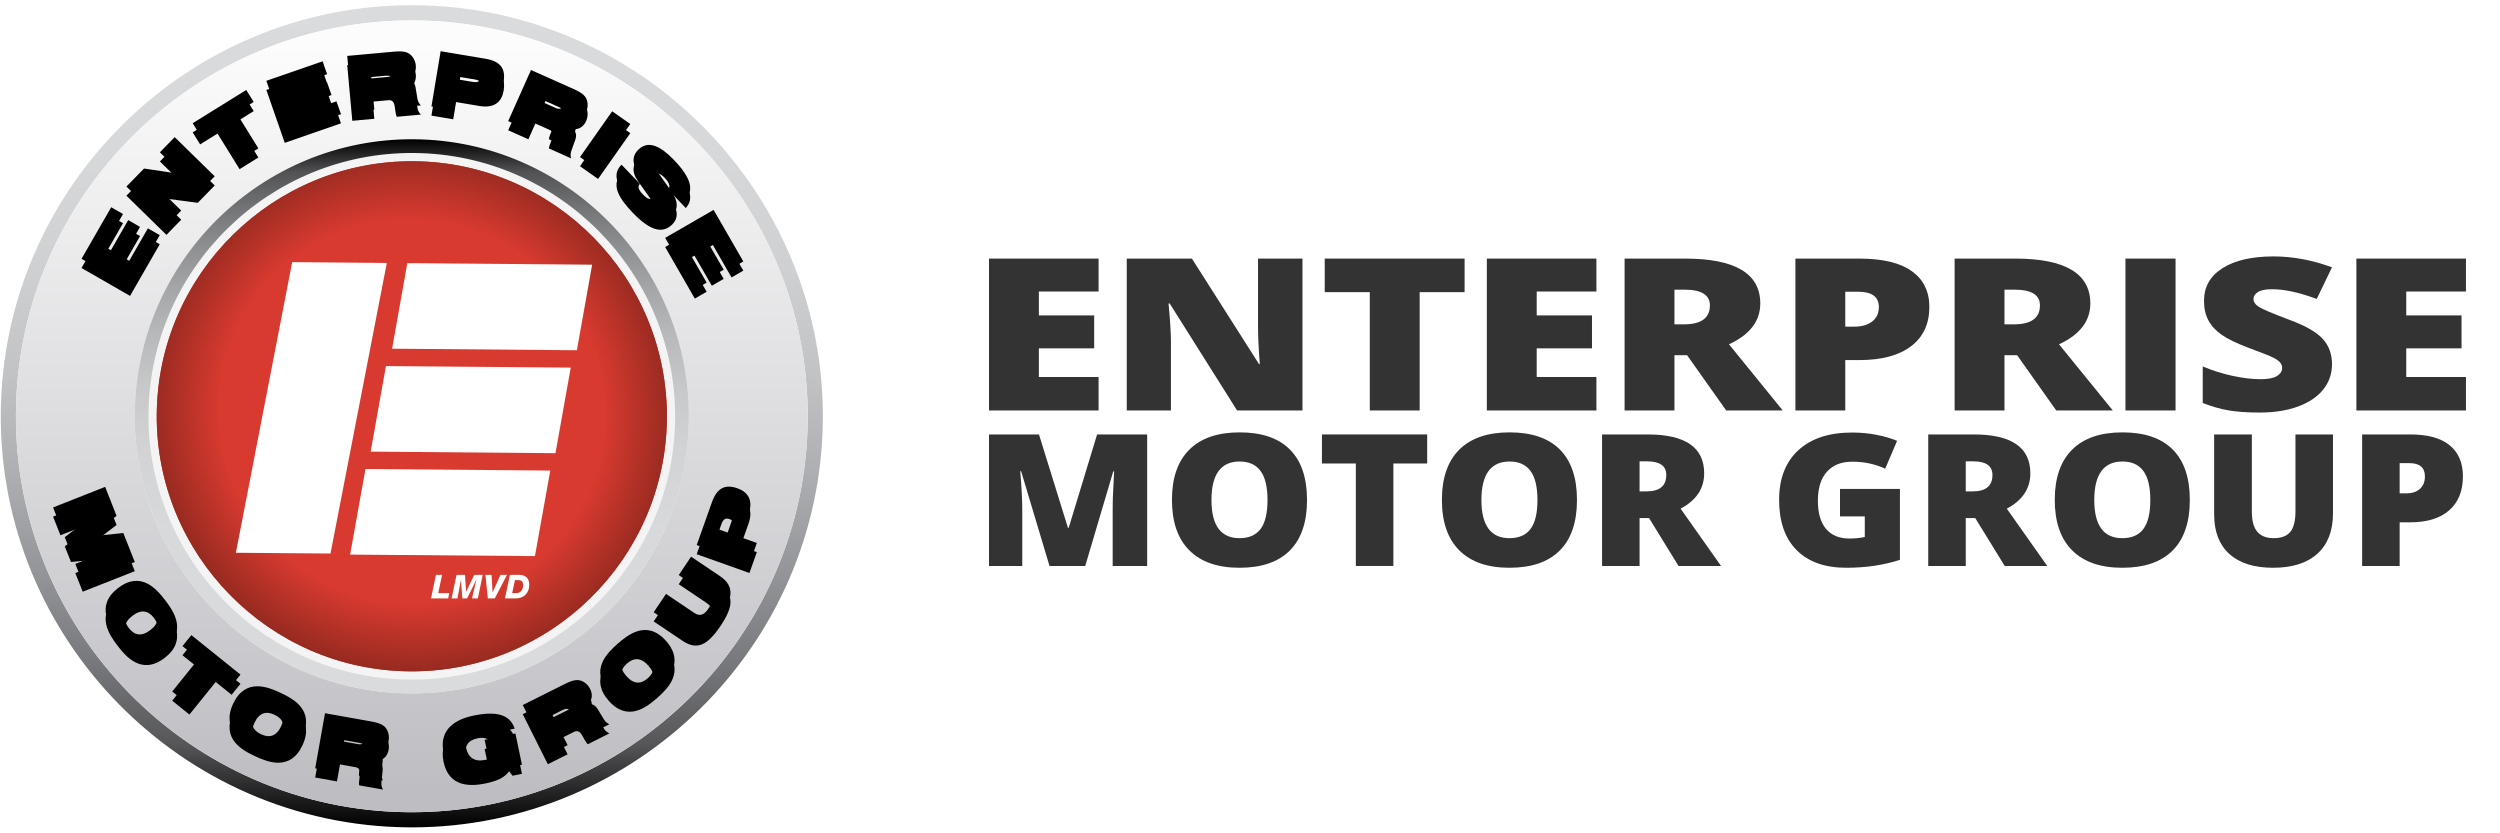
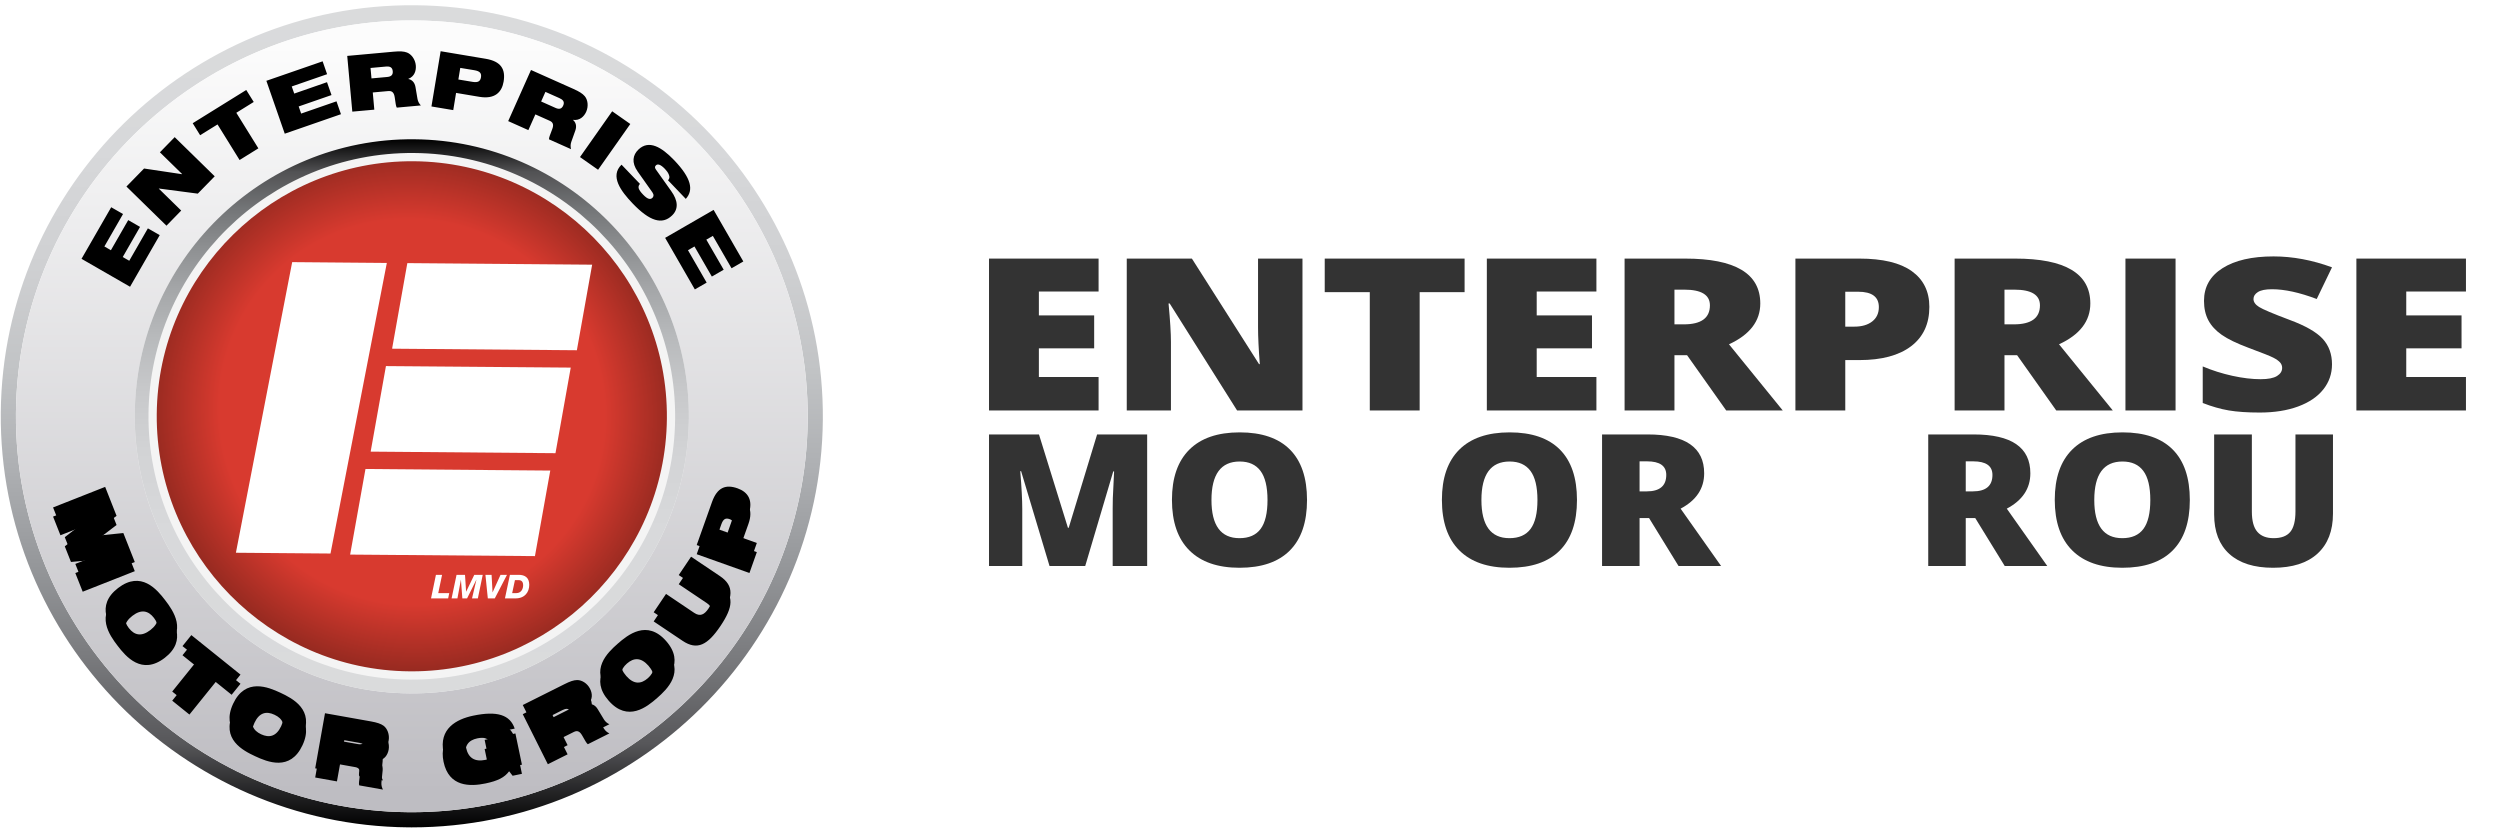
<svg xmlns="http://www.w3.org/2000/svg" width="273" height="91" viewBox="0 0 273 91" fill="none">
  <path d="M45 88C68.196 88 87 69.196 87 46C87 22.804 68.196 4 45 4C21.804 4 3 22.804 3 46C3 69.196 21.804 88 45 88Z" fill="#F4F4F4" />
  <path fill-rule="evenodd" clip-rule="evenodd" d="M44.594 90.347C19.874 90.137 -0.124 69.805 0.085 45.086C0.289 20.361 20.621 0.368 45.346 0.572C70.071 0.782 90.064 21.114 89.854 45.839C89.645 70.433 69.523 90.348 44.968 90.349C44.843 90.349 44.719 90.348 44.594 90.347ZM1.739 45.098C1.536 68.91 20.794 88.495 44.606 88.693C68.418 88.89 88.003 69.632 88.201 45.827C88.398 22.015 69.14 2.429 45.334 2.232C45.209 2.23 45.085 2.23 44.96 2.23C21.317 2.23 1.936 21.417 1.739 45.098Z" fill="url(#paint0_linear_3524_20998)" />
  <path fill-rule="evenodd" clip-rule="evenodd" d="M44.606 88.693C20.794 88.495 1.535 68.91 1.739 45.098C1.937 21.292 21.522 2.028 45.334 2.232C69.14 2.429 88.398 22.015 88.201 45.827C88.004 69.51 68.615 88.693 44.969 88.695C44.847 88.695 44.728 88.694 44.606 88.693ZM14.716 45.209C14.574 61.87 28.056 75.574 44.717 75.716C61.383 75.858 75.082 62.382 75.224 45.715C75.359 29.049 61.89 15.344 45.223 15.208C45.135 15.207 45.049 15.207 44.962 15.207C28.42 15.208 14.857 28.63 14.716 45.209Z" fill="url(#paint1_linear_3524_20998)" />
  <path fill-rule="evenodd" clip-rule="evenodd" d="M44.717 75.716C28.057 75.574 14.574 61.87 14.716 45.209C14.858 28.543 28.563 15.066 45.224 15.208C61.89 15.344 75.36 29.049 75.225 45.715C75.083 62.295 61.526 75.717 44.978 75.718C44.891 75.718 44.804 75.717 44.717 75.716ZM73.725 45.697L73.274 45.694L73.725 45.697C73.855 29.857 61.051 16.837 45.211 16.708C29.371 16.578 16.351 29.382 16.215 45.221C16.147 53.139 19.319 60.358 24.484 65.609C29.642 70.86 36.806 74.149 44.723 74.21C60.569 74.347 73.589 61.543 73.725 45.697Z" fill="url(#paint2_linear_3524_20998)" />
-   <path d="M44.735 73.31C37.066 73.248 30.13 70.064 25.126 64.973C20.121 59.883 17.055 52.897 17.116 45.228C17.184 37.558 20.368 30.622 25.459 25.618C30.543 20.614 37.535 17.547 45.205 17.608C52.874 17.676 59.804 20.86 64.814 25.945C69.819 31.035 72.886 38.02 72.824 45.691L73.271 45.694L72.824 45.691C72.756 53.361 69.572 60.296 64.481 65.301C59.441 70.255 52.544 73.311 44.963 73.311C44.887 73.311 44.812 73.311 44.735 73.31Z" fill="#D83A2F" />
  <path d="M44.735 73.31C37.066 73.248 30.13 70.064 25.126 64.973C20.121 59.883 17.055 52.897 17.116 45.228C17.184 37.558 20.368 30.622 25.459 25.618C30.543 20.614 37.535 17.547 45.205 17.608C52.874 17.676 59.804 20.86 64.814 25.945C69.819 31.035 72.886 38.02 72.824 45.691L73.271 45.694L72.824 45.691C72.756 53.361 69.572 60.296 64.481 65.301C59.441 70.255 52.544 73.311 44.963 73.311C44.887 73.311 44.812 73.311 44.735 73.31Z" fill="url(#paint3_radial_3524_20998)" />
  <g filter="url(#filter0_d_3524_20998)">
    <path d="M11.483 53.167L12.729 56.33L9.791 58.566L9.796 58.581L13.469 58.208L14.719 61.373L9.031 63.616L8.224 61.578L12.288 59.973L12.286 59.959L7.75 60.366L7.075 58.661L10.668 55.864L10.663 55.848L6.6 57.45L5.795 55.413L11.483 53.167ZM18.03 65.533C18.921 66.694 20.497 68.906 17.986 70.841C15.475 72.769 13.735 70.683 12.847 69.522C11.954 68.36 10.38 66.148 12.891 64.215C15.402 62.285 17.139 64.372 18.03 65.533ZM14.065 68.582C14.668 69.362 15.434 69.56 16.419 68.803C17.404 68.046 17.407 67.252 16.809 66.473C16.208 65.691 15.439 65.492 14.454 66.251C13.472 67.01 13.467 67.801 14.065 68.582ZM21.673 71.955L19.928 70.554L20.895 69.354L26.262 73.667L25.294 74.869L23.555 73.469L20.686 77.03L18.806 75.516L21.673 71.955ZM30.629 75.651C31.953 76.27 34.371 77.511 33.032 80.379C31.693 83.254 29.189 82.198 27.864 81.58C26.536 80.963 24.117 79.722 25.456 76.851C26.794 73.98 29.299 75.033 30.629 75.651ZM28.514 80.184C29.405 80.598 30.178 80.421 30.703 79.296C31.228 78.168 30.868 77.465 29.974 77.051C29.086 76.63 28.308 76.81 27.786 77.934C27.258 79.061 27.62 79.766 28.514 80.184ZM35.489 77.884L40.495 78.776C41.182 78.899 41.581 79.033 41.884 79.249C42.288 79.547 42.556 80.195 42.443 80.854C42.339 81.421 41.997 81.983 41.268 82.062L41.266 82.081C41.601 82.244 41.831 82.597 41.785 83.128L41.65 84.461C41.628 84.737 41.702 85.01 41.818 85.222L39.223 84.761C39.168 84.569 39.215 84.307 39.3 83.601C39.356 83.148 39.25 82.853 38.812 82.773L37.128 82.472L36.794 84.329L34.419 83.903L35.489 77.884ZM37.395 80.957L39.082 81.255C39.545 81.339 39.774 81.188 39.837 80.808C39.919 80.353 39.646 80.192 39.249 80.121L37.597 79.828L37.395 80.957ZM52.923 80.793L56.282 80.093L56.995 83.502L55.978 83.713L55.596 83.223C55.099 83.898 54.371 84.269 53.016 84.553C51.354 84.9 49.014 84.957 48.437 82.192C47.889 79.569 49.857 78.53 51.67 78.152C54.301 77.602 55.7 78.062 56.205 79.564L53.541 80.121C53.407 79.825 53.193 79.668 52.951 79.605C52.706 79.545 52.427 79.569 52.12 79.629C51.154 79.833 50.645 80.438 50.896 81.653C51.127 82.759 51.837 83.223 53.009 82.978C53.781 82.817 54.102 82.437 54.178 81.946L53.206 82.153L52.923 80.793ZM57.086 76.989L61.636 74.712C62.253 74.401 62.656 74.265 63.027 74.262C63.534 74.258 64.135 74.617 64.433 75.215C64.695 75.726 64.751 76.384 64.216 76.882L64.227 76.9C64.591 76.829 64.987 76.971 65.263 77.43L65.959 78.578C66.105 78.813 66.325 78.989 66.546 79.087L64.192 80.269C64.034 80.147 63.914 79.909 63.56 79.293C63.329 78.901 63.072 78.724 62.675 78.924L61.141 79.689L61.982 81.373L59.825 82.455L57.086 76.989ZM60.453 78.315L61.982 77.544C62.401 77.333 62.493 77.078 62.321 76.733C62.117 76.32 61.798 76.355 61.437 76.535L59.94 77.287L60.453 78.315ZM67.442 70.302C68.541 69.337 70.65 67.62 72.743 70.003C74.833 72.382 72.862 74.25 71.763 75.218C70.661 76.185 68.556 77.897 66.468 75.515C64.373 73.138 66.346 71.268 67.442 70.302ZM70.744 74.06C71.483 73.41 71.627 72.631 70.813 71.698C69.993 70.766 69.203 70.811 68.462 71.46C67.722 72.112 67.573 72.889 68.394 73.824C69.215 74.759 70.006 74.711 70.744 74.06ZM71.382 66.86L72.731 64.855L75.799 66.92C76.452 67.361 76.913 67.121 77.355 66.469C77.793 65.813 77.844 65.299 77.189 64.861L74.118 62.797L75.466 60.791L78.614 62.907C80.226 63.991 80.061 65.297 78.676 67.358C77.286 69.42 76.147 70.061 74.534 68.975L71.382 66.86ZM76.08 59.52L77.751 54.82C78.326 53.209 79.263 52.87 80.547 53.328C81.652 53.722 82.303 54.605 81.726 56.219L80.858 58.655L82.646 59.293L81.84 61.571L76.08 59.52ZM79.459 58.157L79.974 56.688C80.184 56.115 80.084 55.834 79.662 55.684C79.227 55.531 78.972 55.684 78.769 56.258L78.248 57.727L79.459 58.157Z" fill="black" />
  </g>
  <path d="M11.483 53.167L12.729 56.33L9.791 58.566L9.796 58.581L13.469 58.208L14.719 61.373L9.031 63.616L8.224 61.578L12.288 59.973L12.286 59.959L7.75 60.366L7.075 58.661L10.668 55.864L10.663 55.848L6.6 57.45L5.795 55.413L11.483 53.167ZM18.03 65.533C18.921 66.694 20.497 68.906 17.986 70.841C15.475 72.769 13.735 70.683 12.847 69.522C11.954 68.36 10.38 66.148 12.891 64.215C15.402 62.285 17.139 64.372 18.03 65.533ZM14.065 68.582C14.668 69.362 15.434 69.56 16.419 68.803C17.404 68.046 17.407 67.252 16.809 66.473C16.208 65.691 15.439 65.492 14.454 66.251C13.472 67.01 13.467 67.801 14.065 68.582ZM21.673 71.955L19.928 70.554L20.895 69.354L26.262 73.667L25.294 74.869L23.555 73.469L20.686 77.03L18.806 75.516L21.673 71.955ZM30.629 75.651C31.953 76.27 34.371 77.511 33.032 80.379C31.693 83.254 29.189 82.198 27.864 81.58C26.536 80.963 24.117 79.722 25.456 76.851C26.794 73.98 29.299 75.033 30.629 75.651ZM28.514 80.184C29.405 80.598 30.178 80.421 30.703 79.296C31.228 78.168 30.868 77.465 29.974 77.051C29.086 76.63 28.308 76.81 27.786 77.934C27.258 79.061 27.62 79.766 28.514 80.184ZM35.489 77.884L40.495 78.776C41.182 78.899 41.581 79.033 41.884 79.249C42.288 79.547 42.556 80.195 42.443 80.854C42.339 81.421 41.997 81.983 41.268 82.062L41.266 82.081C41.601 82.244 41.831 82.597 41.785 83.128L41.65 84.461C41.628 84.737 41.702 85.01 41.818 85.222L39.223 84.761C39.168 84.569 39.215 84.307 39.3 83.601C39.356 83.148 39.25 82.853 38.812 82.773L37.128 82.472L36.794 84.329L34.419 83.903L35.489 77.884ZM37.395 80.957L39.082 81.255C39.545 81.339 39.774 81.188 39.837 80.808C39.919 80.353 39.646 80.192 39.249 80.121L37.597 79.828L37.395 80.957ZM52.923 80.793L56.282 80.093L56.995 83.502L55.978 83.713L55.596 83.223C55.099 83.898 54.371 84.269 53.016 84.553C51.354 84.9 49.014 84.957 48.437 82.192C47.889 79.569 49.857 78.53 51.67 78.152C54.301 77.602 55.7 78.062 56.205 79.564L53.541 80.121C53.407 79.825 53.193 79.668 52.951 79.605C52.706 79.545 52.427 79.569 52.12 79.629C51.154 79.833 50.645 80.438 50.896 81.653C51.127 82.759 51.837 83.223 53.009 82.978C53.781 82.817 54.102 82.437 54.178 81.946L53.206 82.153L52.923 80.793ZM57.086 76.989L61.636 74.712C62.253 74.401 62.656 74.265 63.027 74.262C63.534 74.258 64.135 74.617 64.433 75.215C64.695 75.726 64.751 76.384 64.216 76.882L64.227 76.9C64.591 76.829 64.987 76.971 65.263 77.43L65.959 78.578C66.105 78.813 66.325 78.989 66.546 79.087L64.192 80.269C64.034 80.147 63.914 79.909 63.56 79.293C63.329 78.901 63.072 78.724 62.675 78.924L61.141 79.689L61.982 81.373L59.825 82.455L57.086 76.989ZM60.453 78.315L61.982 77.544C62.401 77.333 62.493 77.078 62.321 76.733C62.117 76.32 61.798 76.355 61.437 76.535L59.94 77.287L60.453 78.315ZM67.442 70.302C68.541 69.337 70.65 67.62 72.743 70.003C74.833 72.382 72.862 74.25 71.763 75.218C70.661 76.185 68.556 77.897 66.468 75.515C64.373 73.138 66.346 71.268 67.442 70.302ZM70.744 74.06C71.483 73.41 71.627 72.631 70.813 71.698C69.993 70.766 69.203 70.811 68.462 71.46C67.722 72.112 67.573 72.889 68.394 73.824C69.215 74.759 70.006 74.711 70.744 74.06ZM71.382 66.86L72.731 64.855L75.799 66.92C76.452 67.361 76.913 67.121 77.355 66.469C77.793 65.813 77.844 65.299 77.189 64.861L74.118 62.797L75.466 60.791L78.614 62.907C80.226 63.991 80.061 65.297 78.676 67.358C77.286 69.42 76.147 70.061 74.534 68.975L71.382 66.86ZM76.08 59.52L77.751 54.82C78.326 53.209 79.263 52.87 80.547 53.328C81.652 53.722 82.303 54.605 81.726 56.219L80.858 58.655L82.646 59.293L81.84 61.571L76.08 59.52ZM79.459 58.157L79.974 56.688C80.184 56.115 80.084 55.834 79.662 55.684C79.227 55.531 78.972 55.684 78.769 56.258L78.248 57.727L79.459 58.157Z" fill="black" />
  <path fill-rule="evenodd" clip-rule="evenodd" d="M47.603 62.773H48.274L47.857 64.768H49.059L48.938 65.345H47.069L47.603 62.773ZM49.855 62.773H50.778L50.898 64.607H50.905L51.791 62.773H52.714L52.181 65.345H51.544L52.026 63.303H52.02L51.004 65.345H50.488L50.333 63.303H50.332L49.951 65.345H49.313L49.855 62.773ZM53.009 62.773H53.681L53.785 64.68H53.793L54.657 62.773H55.364L54.03 65.345H53.27L53.009 62.773ZM55.683 62.773H56.649C57.31 62.773 57.795 63.069 57.795 63.859C57.795 64.662 57.31 65.345 56.291 65.345H55.14L55.683 62.773ZM55.929 64.768H56.377C56.955 64.768 57.127 64.252 57.127 63.916C57.127 63.496 56.927 63.349 56.616 63.349H56.231L55.929 64.768Z" fill="white" />
  <path fill-rule="evenodd" clip-rule="evenodd" d="M42.817 38.077L62.994 38.247L64.663 28.903L44.481 28.732L42.817 38.077ZM25.761 60.36L36.091 60.445L42.241 28.714L31.907 28.624L25.761 60.36ZM40.476 49.318L60.658 49.488L62.325 40.142L42.145 39.976L40.476 49.318ZM38.235 60.561L58.415 60.727L60.09 51.386L39.91 51.214L38.235 60.561Z" fill="white" />
  <g filter="url(#filter1_d_3524_20998)">
-     <path d="M8.902 28.264L12.143 22.631L13.435 23.371L11.399 26.914L12.11 27.326L14.001 24.035L15.293 24.777L13.402 28.068L14.115 28.475L16.148 24.936L17.442 25.677L14.201 31.313L8.902 28.264ZM13.806 20.37L15.731 18.402L19.866 19.021L19.882 19L17.461 16.632L19.076 14.976L23.447 19.252L21.599 21.145L17.353 20.587L17.34 20.599L19.788 22.994L18.178 24.646L13.806 20.37ZM23.755 13.588L21.854 14.766L21.043 13.456L26.891 9.826L27.707 11.135L25.806 12.316L28.214 16.199L26.163 17.474L23.755 13.588ZM29.087 8.824L35.231 6.696L35.718 8.103L31.858 9.441L32.131 10.219L35.709 8.974L36.201 10.381L32.616 11.625L32.886 12.403L36.745 11.065L37.233 12.471L31.095 14.6L29.087 8.824ZM37.917 6.105L42.984 5.644C43.674 5.581 44.095 5.602 44.445 5.736C44.917 5.915 45.344 6.47 45.406 7.136C45.456 7.705 45.275 8.344 44.595 8.608V8.627C44.964 8.699 45.28 8.976 45.37 9.503L45.594 10.823C45.644 11.094 45.784 11.34 45.959 11.514L43.328 11.753C43.228 11.581 43.206 11.316 43.101 10.613C43.032 10.164 42.854 9.903 42.41 9.943L40.707 10.097L40.875 11.975L38.472 12.191L37.917 6.105ZM40.567 8.562L42.271 8.407C42.741 8.367 42.921 8.159 42.888 7.776C42.846 7.316 42.534 7.232 42.135 7.269L40.461 7.422L40.567 8.562ZM48.118 5.593L53.034 6.418C54.722 6.701 55.218 7.567 54.995 8.911C54.803 10.063 54.045 10.856 52.358 10.575L49.803 10.146L49.495 12.025L47.114 11.626L48.118 5.593ZM50.054 8.681L51.591 8.937C52.185 9.037 52.447 8.89 52.521 8.45C52.6 7.995 52.403 7.768 51.8 7.668L50.262 7.415L50.054 8.681ZM57.985 7.642L62.629 9.715C63.264 9.998 63.616 10.222 63.859 10.508C64.185 10.896 64.283 11.587 64.016 12.201C63.781 12.722 63.308 13.19 62.584 13.089L62.577 13.104C62.867 13.345 63.003 13.745 62.828 14.247L62.379 15.509C62.286 15.772 62.297 16.055 62.355 16.288L59.951 15.215C59.942 15.015 60.053 14.774 60.302 14.106C60.467 13.682 60.436 13.369 60.029 13.19L58.462 12.491L57.697 14.209L55.494 13.225L57.985 7.642ZM59.092 11.083L60.656 11.781C61.085 11.974 61.343 11.88 61.501 11.528C61.69 11.105 61.46 10.883 61.094 10.717L59.561 10.033L59.092 11.083ZM66.851 12.152L68.829 13.54L65.31 18.539L63.335 17.151L66.851 12.152ZM69.631 18.728C68.941 17.75 69.099 16.921 69.715 16.332C70.86 15.235 72.241 16.057 73.615 17.488C75.501 19.457 75.764 20.759 74.888 21.718L72.947 19.685C73.126 19.515 73.137 19.302 73.043 19.084C72.965 18.865 72.798 18.641 72.616 18.45C72.118 17.933 71.815 17.877 71.627 18.057C71.508 18.173 71.478 18.306 71.618 18.503L73.307 20.882C74.022 21.884 74.134 22.816 73.383 23.535C72.308 24.567 70.961 24.174 69.082 22.214C67.8 20.874 66.578 19.233 67.871 17.983L69.884 20.083C69.741 20.231 69.698 20.381 69.747 20.571C69.81 20.76 69.963 20.981 70.227 21.253C70.743 21.795 71.037 21.803 71.246 21.603C71.374 21.478 71.429 21.271 71.239 21.001L69.631 18.728ZM77.927 22.92L81.171 28.551L79.884 29.295L77.844 25.759L77.13 26.169L79.027 29.453L77.732 30.201L75.836 26.914L75.126 27.323L77.167 30.861L75.876 31.605L72.633 25.974L77.927 22.92Z" fill="black" />
-   </g>
+     </g>
  <path d="M8.902 28.264L12.143 22.631L13.435 23.371L11.399 26.914L12.11 27.326L14.001 24.035L15.293 24.777L13.402 28.068L14.115 28.475L16.148 24.936L17.442 25.677L14.201 31.313L8.902 28.264ZM13.806 20.37L15.731 18.402L19.866 19.021L19.882 19L17.461 16.632L19.076 14.976L23.447 19.252L21.599 21.145L17.353 20.587L17.34 20.599L19.788 22.994L18.178 24.646L13.806 20.37ZM23.755 13.588L21.854 14.766L21.043 13.456L26.891 9.826L27.707 11.135L25.806 12.316L28.214 16.199L26.163 17.474L23.755 13.588ZM29.087 8.824L35.231 6.696L35.718 8.103L31.858 9.441L32.131 10.219L35.709 8.974L36.201 10.381L32.616 11.625L32.886 12.403L36.745 11.065L37.233 12.471L31.095 14.6L29.087 8.824ZM37.917 6.105L42.984 5.644C43.674 5.581 44.095 5.602 44.445 5.736C44.917 5.915 45.344 6.47 45.406 7.136C45.456 7.705 45.275 8.344 44.595 8.608V8.627C44.964 8.699 45.28 8.976 45.37 9.503L45.594 10.823C45.644 11.094 45.784 11.34 45.959 11.514L43.328 11.753C43.228 11.581 43.206 11.316 43.101 10.613C43.032 10.164 42.854 9.903 42.41 9.943L40.707 10.097L40.875 11.975L38.472 12.191L37.917 6.105ZM40.567 8.562L42.271 8.407C42.741 8.367 42.921 8.159 42.888 7.776C42.846 7.316 42.534 7.232 42.135 7.269L40.461 7.422L40.567 8.562ZM48.118 5.593L53.034 6.418C54.722 6.701 55.218 7.567 54.995 8.911C54.803 10.063 54.045 10.856 52.358 10.575L49.803 10.146L49.495 12.025L47.114 11.626L48.118 5.593ZM50.054 8.681L51.591 8.937C52.185 9.037 52.447 8.89 52.521 8.45C52.6 7.995 52.403 7.768 51.8 7.668L50.262 7.415L50.054 8.681ZM57.985 7.642L62.629 9.715C63.264 9.998 63.616 10.222 63.859 10.508C64.185 10.896 64.283 11.587 64.016 12.201C63.781 12.722 63.308 13.19 62.584 13.089L62.577 13.104C62.867 13.345 63.003 13.745 62.828 14.247L62.379 15.509C62.286 15.772 62.297 16.055 62.355 16.288L59.951 15.215C59.942 15.015 60.053 14.774 60.302 14.106C60.467 13.682 60.436 13.369 60.029 13.19L58.462 12.491L57.697 14.209L55.494 13.225L57.985 7.642ZM59.092 11.083L60.656 11.781C61.085 11.974 61.343 11.88 61.501 11.528C61.69 11.105 61.46 10.883 61.094 10.717L59.561 10.033L59.092 11.083ZM66.851 12.152L68.829 13.54L65.31 18.539L63.335 17.151L66.851 12.152ZM69.631 18.728C68.941 17.75 69.099 16.921 69.715 16.332C70.86 15.235 72.241 16.057 73.615 17.488C75.501 19.457 75.764 20.759 74.888 21.718L72.947 19.685C73.126 19.515 73.137 19.302 73.043 19.084C72.965 18.865 72.798 18.641 72.616 18.45C72.118 17.933 71.815 17.877 71.627 18.057C71.508 18.173 71.478 18.306 71.618 18.503L73.307 20.882C74.022 21.884 74.134 22.816 73.383 23.535C72.308 24.567 70.961 24.174 69.082 22.214C67.8 20.874 66.578 19.233 67.871 17.983L69.884 20.083C69.741 20.231 69.698 20.381 69.747 20.571C69.81 20.76 69.963 20.981 70.227 21.253C70.743 21.795 71.037 21.803 71.246 21.603C71.374 21.478 71.429 21.271 71.239 21.001L69.631 18.728ZM77.927 22.92L81.171 28.551L79.884 29.295L77.844 25.759L77.13 26.169L79.027 29.453L77.732 30.201L75.836 26.914L75.126 27.323L77.167 30.861L75.876 31.605L72.633 25.974L77.927 22.92Z" fill="black" />
  <path d="M254.654 39.787C254.654 40.816 254.337 41.728 253.704 42.526C253.069 43.324 252.155 43.944 250.96 44.386C249.764 44.828 248.363 45.05 246.755 45.05C245.414 45.05 244.288 44.973 243.378 44.818C242.468 44.662 241.523 44.392 240.538 44.006V40.014C241.577 40.452 242.658 40.794 243.779 41.04C244.9 41.286 245.929 41.408 246.866 41.408C247.675 41.408 248.267 41.293 248.645 41.062C249.02 40.831 249.21 40.535 249.21 40.172C249.21 39.944 249.133 39.745 248.981 39.576C248.83 39.407 248.587 39.234 248.252 39.06C247.916 38.886 247.022 38.531 245.571 37.993C244.257 37.502 243.271 37.026 242.613 36.563C241.956 36.103 241.47 35.574 241.152 34.976C240.836 34.379 240.677 33.672 240.677 32.855C240.677 31.328 241.351 30.136 242.703 29.283C244.053 28.428 245.91 28 248.271 28C250.359 28 252.485 28.396 254.655 29.191L252.986 32.651C251.102 31.939 249.476 31.584 248.106 31.584C247.399 31.584 246.885 31.687 246.563 31.891C246.241 32.095 246.081 32.349 246.081 32.651C246.081 32.976 246.285 33.267 246.694 33.524C247.102 33.781 248.212 34.25 250.022 34.931C251.759 35.574 252.964 36.264 253.64 37.001C254.316 37.739 254.655 38.667 254.655 39.787H254.654Z" fill="#333333" />
  <path d="M108 44.823H119.965V41.169H113.445V38.039H119.483V34.443H113.445V31.834H119.965V28.238H108V44.823Z" fill="#333333" />
  <path d="M135.09 44.823H142.231L142.23 28.238H137.378V35.737C137.378 36.75 137.442 38.092 137.571 39.764H137.488L130.155 28.238H123.042V44.823H127.867V37.348C127.867 36.379 127.779 34.977 127.605 33.139H127.729L135.09 44.823Z" fill="#333333" />
  <path d="M155.026 44.823H149.581V31.903H144.66V28.238H159.933V31.903H155.026V44.823Z" fill="#333333" />
  <path d="M162.363 44.823H174.328V41.169H167.808V38.039H173.845V34.443H167.808V31.834H174.328V28.238H162.363V44.823Z" fill="#333333" />
  <path fill-rule="evenodd" clip-rule="evenodd" d="M182.85 38.788V44.823H177.405V28.238H184.008C189.485 28.238 192.223 29.872 192.223 33.139C192.223 35.06 191.084 36.546 188.805 37.597L194.677 44.823H188.502L184.228 38.788H182.85ZM183.87 35.419C185.772 35.419 186.723 34.727 186.723 33.343C186.723 32.201 185.79 31.63 183.924 31.63H182.85V35.419H183.87Z" fill="#333333" />
  <path fill-rule="evenodd" clip-rule="evenodd" d="M208.692 37.807C210.02 36.797 210.685 35.366 210.685 33.513H210.685C210.685 31.828 210.045 30.526 208.769 29.611C207.492 28.696 205.58 28.238 203.034 28.238H196.059V44.824H201.504V39.321H203.034C205.478 39.321 207.365 38.816 208.692 37.807ZM202.496 35.669H201.504L201.503 35.668V31.857H202.91C204.417 31.857 205.171 32.417 205.171 33.536C205.171 34.202 204.929 34.724 204.447 35.102C203.964 35.48 203.314 35.669 202.496 35.669Z" fill="#333333" />
  <path fill-rule="evenodd" clip-rule="evenodd" d="M218.889 38.788V44.823H213.445V28.238H220.048C225.524 28.238 228.264 29.872 228.264 33.139C228.264 35.06 227.124 36.546 224.845 37.597L230.718 44.823H224.542L220.268 38.788H218.889ZM218.889 35.419H219.909C221.812 35.419 222.763 34.727 222.763 33.343C222.763 32.201 221.83 31.63 219.964 31.63H218.889V35.419Z" fill="#333333" />
  <path d="M232.099 28.238V44.823H237.571V28.238H232.099Z" fill="#333333" />
  <path d="M257.317 44.823H269.282V41.169H262.763V38.039H268.8V34.443H262.763V31.834H269.282V28.238H257.317V44.823Z" fill="#333333" />
  <path d="M114.607 61.804L111.506 51.458H111.412C111.558 53.221 111.631 54.589 111.631 55.566V61.804H108V47.441H113.456L116.619 57.638H116.702L119.804 47.441H125.27V61.804H121.505V55.505C121.505 55.179 121.509 54.815 121.52 54.415C121.531 54.015 121.577 53.036 121.66 51.478H121.567L118.507 61.804H114.607Z" fill="#333333" />
  <path fill-rule="evenodd" clip-rule="evenodd" d="M140.85 60.114C142.101 58.856 142.727 57.019 142.727 54.603C142.727 52.179 142.105 50.342 140.86 49.091C139.615 47.84 137.78 47.215 135.373 47.215C132.966 47.215 131.132 47.846 129.871 49.105C128.607 50.367 127.977 52.192 127.977 54.582C127.977 56.999 128.612 58.84 129.881 60.103C131.15 61.368 132.973 62 135.352 62C137.765 62 139.598 61.371 140.85 60.114ZM135.352 58.768C133.312 58.768 132.292 57.378 132.292 54.603C132.292 51.798 133.319 50.397 135.373 50.397C136.382 50.397 137.141 50.74 137.649 51.425C138.158 52.108 138.412 53.168 138.412 54.603C138.412 56.03 138.162 57.08 137.66 57.757C137.158 58.431 136.39 58.768 135.352 58.768Z" fill="#333333" />
-   <path d="M152.156 61.804H148.059V50.613H144.356V47.441H155.849V50.613H152.156V61.804Z" fill="#333333" />
  <path fill-rule="evenodd" clip-rule="evenodd" d="M170.328 60.114C171.58 58.856 172.206 57.019 172.206 54.603L172.206 54.603C172.206 52.179 171.583 50.342 170.339 49.091C169.093 47.84 167.257 47.215 164.851 47.215C162.445 47.215 160.611 47.846 159.349 49.105C158.087 50.367 157.456 52.192 157.456 54.582C157.456 56.999 158.09 58.84 159.36 60.103C160.629 61.368 162.452 62 164.831 62C167.245 62 169.076 61.371 170.328 60.114ZM164.831 58.768C162.791 58.768 161.771 57.378 161.771 54.603C161.771 51.798 162.798 50.397 164.852 50.397C165.861 50.397 166.621 50.74 167.129 51.425C167.637 52.108 167.89 53.168 167.89 54.603C167.89 56.03 167.641 57.08 167.139 57.757C166.638 58.431 165.868 58.768 164.831 58.768Z" fill="#333333" />
  <path fill-rule="evenodd" clip-rule="evenodd" d="M179.041 56.576V61.804H174.945V47.441H179.913C184.034 47.441 186.095 48.855 186.095 51.683C186.095 53.349 185.237 54.635 183.522 55.545L187.941 61.804H183.294L180.079 56.576H179.042L179.041 56.576ZM179.041 53.659H179.809C181.241 53.659 181.956 53.058 181.956 51.862C181.956 50.873 181.254 50.378 179.85 50.378H179.041V53.659Z" fill="#333333" />
  <path d="M200.928 53.394H200.928L200.928 53.393V53.394Z" fill="#333333" />
-   <path d="M200.928 56.391V53.394H207.472V61.136C205.695 61.712 203.742 62 201.612 62C199.275 62 197.468 61.358 196.192 60.073C194.916 58.79 194.279 56.959 194.279 54.582C194.279 52.262 194.978 50.459 196.373 49.169C197.771 47.879 199.728 47.233 202.245 47.233C203.199 47.233 204.1 47.318 204.948 47.489C205.794 47.659 206.532 47.875 207.162 48.137L205.865 51.183C204.772 50.672 203.573 50.417 202.265 50.417C201.07 50.417 200.145 50.785 199.492 51.523C198.838 52.258 198.512 53.311 198.512 54.681C198.512 56.023 198.807 57.046 199.398 57.75C199.99 58.454 200.841 58.807 201.954 58.807C202.563 58.807 203.123 58.75 203.635 58.639V56.391H200.928Z" fill="#333333" />
  <path fill-rule="evenodd" clip-rule="evenodd" d="M214.66 56.576V61.804H210.563V47.441H215.533C219.653 47.441 221.714 48.855 221.714 51.683C221.714 53.349 220.857 54.635 219.142 55.545L223.56 61.804H218.914L215.698 56.576H214.66ZM214.66 53.659H215.429C216.86 53.659 217.575 53.058 217.575 51.862C217.575 50.873 216.873 50.378 215.469 50.378H214.66V53.659Z" fill="#333333" />
  <path fill-rule="evenodd" clip-rule="evenodd" d="M237.252 60.114C238.504 58.856 239.129 57.019 239.129 54.603L239.129 54.603C239.129 52.179 238.508 50.342 237.263 49.091C236.018 47.84 234.182 47.215 231.775 47.215C229.369 47.215 227.535 47.846 226.273 49.105C225.01 50.367 224.38 52.192 224.38 54.582C224.38 56.999 225.015 58.84 226.284 60.103C227.553 61.368 229.376 62 231.755 62C234.169 62 236 61.371 237.252 60.114ZM231.755 58.768C229.715 58.768 228.695 57.378 228.695 54.603C228.695 51.798 229.722 50.397 231.775 50.397C232.785 50.397 233.545 50.74 234.052 51.425C234.561 52.108 234.814 53.168 234.814 54.603C234.814 56.03 234.564 57.08 234.062 57.757C233.561 58.431 232.792 58.768 231.755 58.768Z" fill="#333333" />
  <path d="M254.761 47.441V56.086C254.761 57.965 254.199 59.42 253.075 60.453C251.951 61.484 250.332 62 248.217 62C246.148 62 244.559 61.498 243.45 60.496C242.34 59.494 241.785 58.053 241.785 56.174V47.441H245.903V55.869C245.903 56.884 246.104 57.621 246.505 58.079C246.905 58.538 247.496 58.768 248.278 58.768C249.115 58.768 249.721 58.54 250.098 58.084C250.474 57.63 250.664 56.885 250.664 55.851V47.441H254.761L254.761 47.441Z" fill="#333333" />
-   <path fill-rule="evenodd" clip-rule="evenodd" d="M267.452 55.727C268.451 54.852 268.951 53.613 268.951 52.009C268.951 50.548 268.47 49.422 267.509 48.628C266.548 47.837 265.109 47.441 263.193 47.441H257.945V61.804H262.042V57.038H263.193C265.034 57.038 266.452 56.601 267.452 55.727ZM262.789 53.874H262.042L262.042 53.874V50.575H263.101C264.234 50.575 264.802 51.059 264.802 52.028C264.802 52.604 264.62 53.056 264.257 53.384C263.895 53.712 263.405 53.874 262.789 53.874Z" fill="#333333" />
  <defs>
    <filter id="filter0_d_3524_20998" x="1.795" y="50.141" width="84.851" height="40.082" filterUnits="userSpaceOnUse" color-interpolation-filters="sRGB">
      <feFlood flood-opacity="0" result="BackgroundImageFix" />
      <feColorMatrix in="SourceAlpha" type="matrix" values="0 0 0 0 0 0 0 0 0 0 0 0 0 0 0 0 0 0 127 0" result="hardAlpha" />
      <feOffset dy="1" />
      <feGaussianBlur stdDeviation="2" />
      <feColorMatrix type="matrix" values="0 0 0 0 1 0 0 0 0 1 0 0 0 0 1 0 0 0 1 0" />
      <feBlend mode="normal" in2="BackgroundImageFix" result="effect1_dropShadow_3524_20998" />
      <feBlend mode="normal" in="SourceGraphic" in2="effect1_dropShadow_3524_20998" result="shape" />
    </filter>
    <filter id="filter1_d_3524_20998" x="4.902" y="2.593" width="80.269" height="34.012" filterUnits="userSpaceOnUse" color-interpolation-filters="sRGB">
      <feFlood flood-opacity="0" result="BackgroundImageFix" />
      <feColorMatrix in="SourceAlpha" type="matrix" values="0 0 0 0 0 0 0 0 0 0 0 0 0 0 0 0 0 0 127 0" result="hardAlpha" />
      <feOffset dy="1" />
      <feGaussianBlur stdDeviation="2" />
      <feColorMatrix type="matrix" values="0 0 0 0 1 0 0 0 0 1 0 0 0 0 1 0 0 0 1 0" />
      <feBlend mode="normal" in2="BackgroundImageFix" result="effect1_dropShadow_3524_20998" />
      <feBlend mode="normal" in="SourceGraphic" in2="effect1_dropShadow_3524_20998" result="shape" />
    </filter>
    <linearGradient id="paint0_linear_3524_20998" x1="44.97" y1="0.57" x2="44.97" y2="90.349" gradientUnits="userSpaceOnUse">
      <stop stop-color="#DADBDC" />
      <stop offset="0.177" stop-color="#D7D8DA" />
      <stop offset="0.318" stop-color="#CFD0D2" />
      <stop offset="0.446" stop-color="#C1C3C5" />
      <stop offset="0.566" stop-color="#ADAFB2" />
      <stop offset="0.681" stop-color="#95979A" />
      <stop offset="0.792" stop-color="#7A7B7E" />
      <stop offset="0.898" stop-color="#57575A" />
      <stop offset="1" />
    </linearGradient>
    <linearGradient id="paint1_linear_3524_20998" x1="44.97" y1="4.877" x2="44.97" y2="86.491" gradientUnits="userSpaceOnUse">
      <stop stop-color="#FCFCFC" />
      <stop offset="1" stop-color="#BEBDC2" />
    </linearGradient>
    <linearGradient id="paint2_linear_3524_20998" x1="44.97" y1="75.718" x2="44.97" y2="15.207" gradientUnits="userSpaceOnUse">
      <stop stop-color="#DADBDC" />
      <stop offset="0.296" stop-color="#D8D9DB" />
      <stop offset="0.44" stop-color="#D2D3D5" />
      <stop offset="0.551" stop-color="#C7C8CA" />
      <stop offset="0.646" stop-color="#B7B9BB" />
      <stop offset="0.73" stop-color="#A4A6A8" />
      <stop offset="0.806" stop-color="#8D8F91" />
      <stop offset="0.877" stop-color="#727476" />
      <stop offset="0.941" stop-color="#525254" />
      <stop offset="1" />
    </linearGradient>
    <radialGradient id="paint3_radial_3524_20998" cx="0" cy="0" r="1" gradientUnits="userSpaceOnUse" gradientTransform="translate(45 45) rotate(45) scale(31.82 31.309)">
      <stop stop-color="#D83A2F" />
      <stop offset="0.667" stop-color="#D83A2F" />
      <stop offset="1" stop-color="#7B231A" />
    </radialGradient>
  </defs>
</svg>